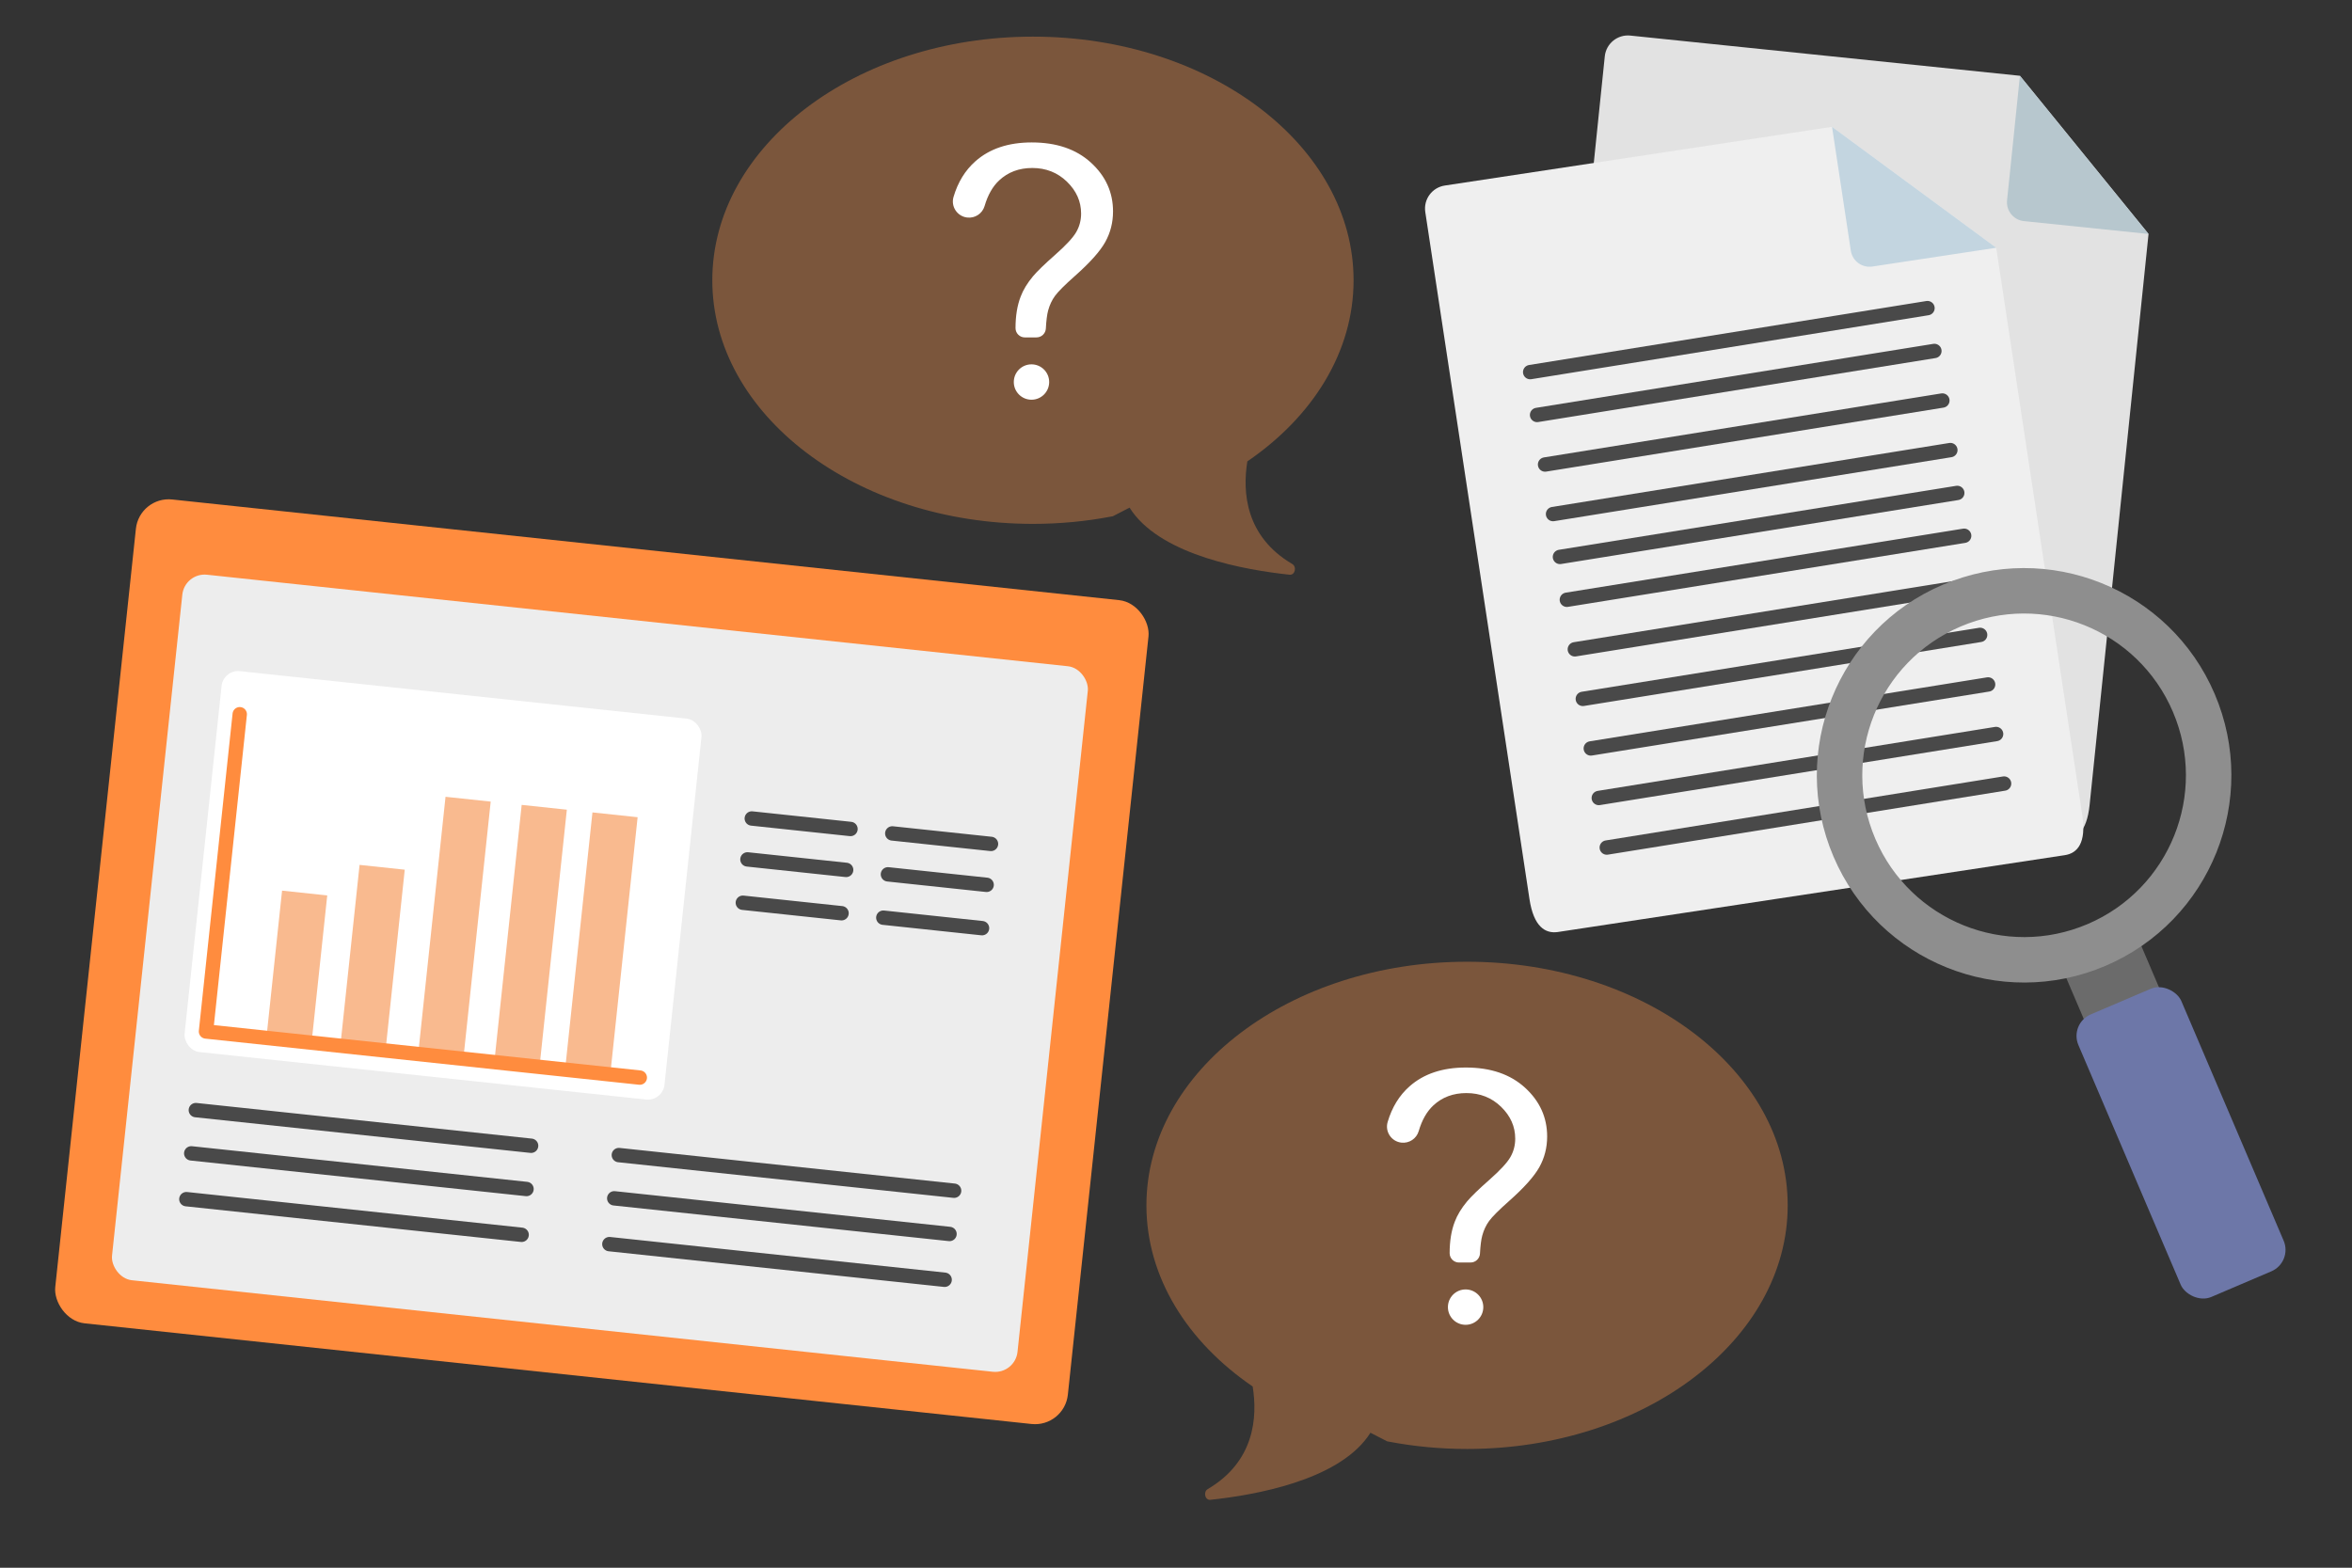
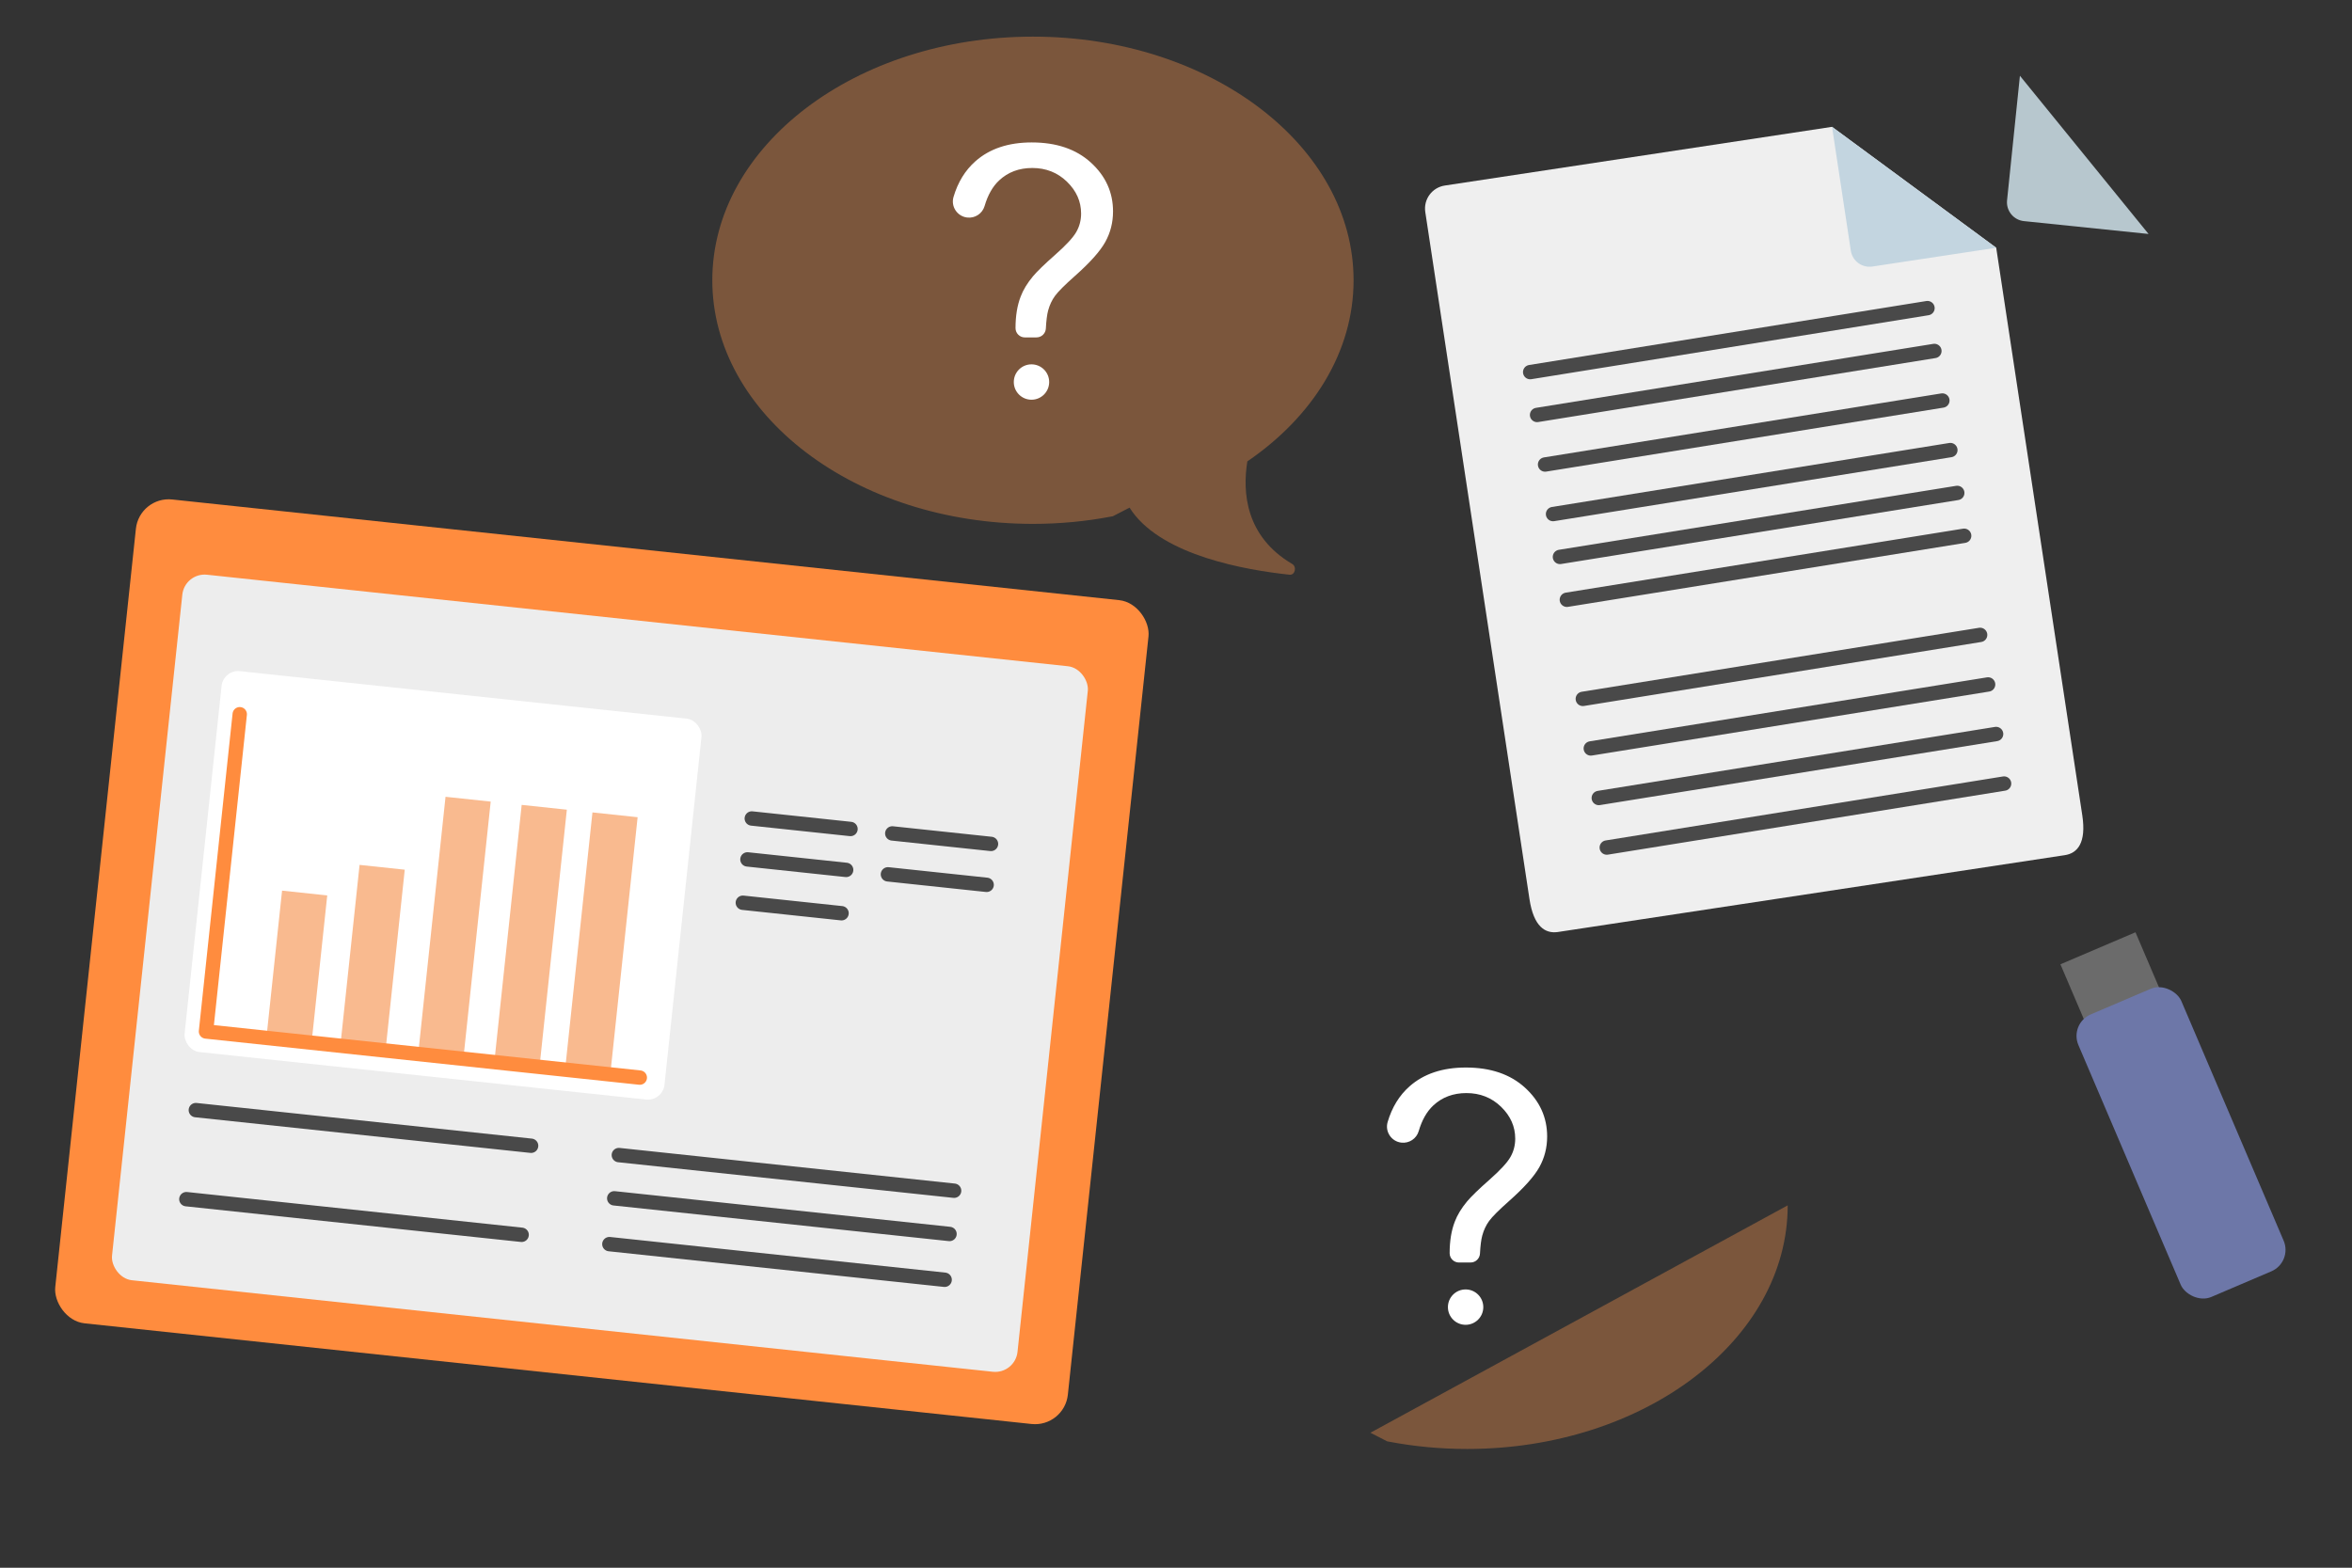
<svg xmlns="http://www.w3.org/2000/svg" id="Ebene_1" version="1.1" viewBox="0 0 1799.955 1200">
  <rect x="0" y="0" width="1799.955" height="1200" fill="#333333" stroke="none" />
  <g>
    <g>
-       <path d="M1188.351,602.072l390.197,40.262c9.784,1.01,18.413-4.926,20.606-26.183l45.098-437.064-98.438-121.089-298.149-30.764c-9.784-1.01-18.534,6.103-19.544,15.888l-54.596,529.11c-2.194,21.258,5.042,28.83,14.825,29.84l0.0 0Z" style="fill: #e2e2e2;" />
      <path d="M1548.903,169.249l95.35,9.839-98.437-121.089-9.839,95.35c-.821,7.96,4.966,15.079,12.926,15.901l-0-0Z" style="fill: #b7c7ce;" />
    </g>
    <g>
      <g>
        <path d="M1192.32,713.379l387.837-58.803c9.724-1.474,16.591-9.383,13.387-30.511l-65.866-434.419-125.642-92.557-296.345,44.931c-9.724,1.474-16.413,10.553-14.939,20.278l79.738,525.908c3.204,21.129,12.106,26.647,21.83,25.173l0-0Z" style="fill: #efefef;" />
        <path d="M1432.905,204.015l94.773-14.369-125.64-92.557,14.369,94.773c1.2,7.912,8.586,13.354,16.498,12.154l-0.0 0Z" style="fill: #c3d5e0;" />
      </g>
      <g>
        <line x1="1171.025" y1="284.82" x2="1475.075" y2="235.846" style="fill: none; stroke: #494949; stroke-linecap: round; stroke-linejoin: round; stroke-width: 11px;" />
        <line x1="1176.307" y1="317.615" x2="1480.358" y2="268.642" style="fill: none; stroke: #494949; stroke-linecap: round; stroke-linejoin: round; stroke-width: 11px;" />
        <line x1="1182.418" y1="355.55" x2="1486.468" y2="306.576" style="fill: none; stroke: #494949; stroke-linecap: round; stroke-linejoin: round; stroke-width: 11px;" />
        <line x1="1188.528" y1="393.484" x2="1492.578" y2="344.511" style="fill: none; stroke: #494949; stroke-linecap: round; stroke-linejoin: round; stroke-width: 11px;" />
        <line x1="1193.81" y1="426.28" x2="1497.86" y2="377.306" style="fill: none; stroke: #494949; stroke-linecap: round; stroke-linejoin: round; stroke-width: 11px;" />
        <line x1="1199.092" y1="459.075" x2="1503.143" y2="410.102" style="fill: none; stroke: #494949; stroke-linecap: round; stroke-linejoin: round; stroke-width: 11px;" />
-         <line x1="1205.202" y1="497.01" x2="1509.253" y2="448.036" style="fill: none; stroke: #494949; stroke-linecap: round; stroke-linejoin: round; stroke-width: 11px;" />
        <line x1="1211.313" y1="534.944" x2="1515.363" y2="485.971" style="fill: none; stroke: #494949; stroke-linecap: round; stroke-linejoin: round; stroke-width: 11px;" />
        <line x1="1217.423" y1="572.878" x2="1521.473" y2="523.905" style="fill: none; stroke: #494949; stroke-linecap: round; stroke-linejoin: round; stroke-width: 11px;" />
        <line x1="1223.533" y1="610.813" x2="1527.583" y2="561.84" style="fill: none; stroke: #494949; stroke-linecap: round; stroke-linejoin: round; stroke-width: 11px;" />
        <line x1="1229.643" y1="648.747" x2="1533.693" y2="599.774" style="fill: none; stroke: #494949; stroke-linecap: round; stroke-linejoin: round; stroke-width: 11px;" />
      </g>
    </g>
  </g>
  <g>
    <g>
      <rect x="1584.177" y="723.843" width="62.45" height="50.269" transform="translate(-164.344 694.263) rotate(-23.114)" style="fill: #6b6b6b;" />
      <rect x="1626.271" y="757.246" width="85.679" height="235.131" rx="17.866" ry="17.866" transform="translate(-209.43 725.448) rotate(-23.114)" style="fill: #6d77a8;" />
    </g>
-     <path d="M1486.765,447.593c-80.554,34.382-117.983,127.556-83.601,208.11,34.382,80.554,127.556,117.983,208.11,83.601s117.983-127.556,83.601-208.11c-34.382-80.554-127.556-117.983-208.11-83.601ZM1597.622,707.321c-62.89,26.843-135.634-2.379-162.476-65.27-26.843-62.89,2.379-135.634,65.27-162.476,62.89-26.843,135.634,2.379,162.476,65.27,26.843,62.89-2.379,135.633-65.27,162.476Z" style="fill: #8e8e8e;" />
  </g>
  <path d="M545.122,214.527c0,102.989,109.86,186.465,245.372,186.465,20.591,0,40.579-1.932,59.688-5.566.494-.077.988-.179,1.482-.282l12.776-6.577c.702,1.113,1.438,2.201,2.217,3.276,24.254,33.302,85.67,44.404,120.273,48.066,4.11.435,5.663-6.056,1.979-8.226-35.867-21.128-38.132-55.061-34.344-78.507,49.92-34.125,81.311-83.604,81.311-138.649,0-102.989-109.86-186.478-245.383-186.478-135.512,0-245.372,83.489-245.372,186.478Z" style="fill: #ed8d4c; isolation: isolate; opacity: .39;" />
  <path d="M784.303,258.275c-3.944,0-7.134-3.19-7.134-7.134,0-9.331,1.323-17.391,3.957-24.167,1.932-5.109,5.069-10.257,9.384-15.458,3.176-3.785,8.867-9.317,17.1-16.57,8.232-7.266,13.579-13.05,16.054-17.364s3.693-9.026,3.693-14.135c0-9.251-3.613-17.364-10.826-24.366s-16.067-10.495-26.549-10.495c-10.125,0-18.582,3.176-25.358,9.516-4.95,4.632-8.669,11.17-11.131,19.614-1.694,5.797-7.345,9.503-13.341,8.788-7.597-.9-12.6-8.417-10.429-15.763,3.335-11.289,8.92-20.382,16.742-27.29,10.866-9.622,25.239-14.426,43.119-14.426,18.926,0,34.027,5.148,45.303,15.458s16.901,22.764,16.901,37.375c0,8.457-1.985,16.252-5.942,23.373-3.957,7.134-11.713,15.803-23.241,26.02-7.742,6.869-12.811,11.938-15.194,15.194s-4.143,7.001-5.281,11.223c-.847,3.137-1.429,7.742-1.747,13.791-.199,3.812-3.362,6.803-7.173,6.803h-8.907l-0.0.013ZM775.846,292.421c0-7.478,6.062-13.539,13.539-13.539s13.539,6.062,13.539,13.539-6.062,13.539-13.539,13.539c-7.478,0-13.539-6.062-13.539-13.539h-0Z" style="fill: #fff;" />
-   <path d="M1368.101,922.629c0,102.989-109.86,186.465-245.372,186.465-20.591,0-40.579-1.932-59.688-5.566-.494-.077-.988-.179-1.482-.282l-12.776-6.577c-.702,1.113-1.438,2.201-2.217,3.276-24.254,33.302-85.67,44.404-120.273,48.066-4.11.435-5.663-6.056-1.979-8.226,35.867-21.128,38.132-55.061,34.344-78.507-49.92-34.125-81.311-83.604-81.311-138.649,0-102.989,109.86-186.478,245.383-186.478,135.512,0,245.372,83.489,245.372,186.478Z" style="fill: #ed8d4c; isolation: isolate; opacity: .39;" />
+   <path d="M1368.101,922.629c0,102.989-109.86,186.465-245.372,186.465-20.591,0-40.579-1.932-59.688-5.566-.494-.077-.988-.179-1.482-.282l-12.776-6.577Z" style="fill: #ed8d4c; isolation: isolate; opacity: .39;" />
  <path d="M1116.527,966.377c-3.944,0-7.134-3.19-7.134-7.134,0-9.331,1.323-17.391,3.957-24.167,1.932-5.109,5.069-10.257,9.384-15.458,3.176-3.785,8.867-9.317,17.1-16.57,8.232-7.266,13.579-13.05,16.054-17.364s3.693-9.026,3.693-14.135c0-9.251-3.613-17.364-10.826-24.366-7.213-7.001-16.067-10.495-26.549-10.495-10.125,0-18.582,3.176-25.358,9.516-4.95,4.632-8.669,11.17-11.131,19.614-1.694,5.797-7.345,9.503-13.341,8.788-7.597-.9-12.6-8.417-10.429-15.763,3.335-11.289,8.92-20.382,16.742-27.29,10.866-9.622,25.239-14.426,43.119-14.426,18.926,0,34.027,5.148,45.303,15.458s16.901,22.764,16.901,37.375c0,8.457-1.985,16.252-5.942,23.373-3.957,7.134-11.713,15.803-23.241,26.02-7.742,6.869-12.811,11.938-15.194,15.194-2.382,3.256-4.143,7.001-5.281,11.223-.847,3.137-1.429,7.742-1.747,13.791-.199,3.812-3.362,6.803-7.173,6.803h-8.907l-0.0.013ZM1108.07,1000.523c0-7.478,6.062-13.539,13.539-13.539s13.539,6.062,13.539,13.539-6.062,13.539-13.539,13.539c-7.478,0-13.539-6.062-13.539-13.539h-0Z" style="fill: #fff;" />
  <g>
    <rect x="70.963" y="419.075" width="779.293" height="634.153" rx="25.222" ry="25.222" transform="translate(80.41 -44.571) rotate(6.069)" style="fill: #ff8c3e;" />
    <g>
      <rect x="110.682" y="473.418" width="696.856" height="543.083" rx="17.136" ry="17.136" transform="translate(81.332 -44.364) rotate(6.069)" style="fill: #ededed;" />
      <rect x="154.393" y="531.078" width="369.317" height="293.198" rx="12.742" ry="12.742" transform="translate(73.546 -32.048) rotate(6.069)" style="fill: #fff;" />
      <rect x="209.773" y="683.241" width="34.765" height="113.366" transform="translate(79.5 -19.869) rotate(6.069)" style="fill: #f9ba8f; isolation: isolate;" />
      <rect x="267.725" y="663.468" width="34.765" height="139.228" transform="translate(79.102 -26.034) rotate(6.069)" style="fill: #f9ba8f; isolation: isolate;" />
      <rect x="330.394" y="611.181" width="34.765" height="198.012" transform="translate(77.032 -32.788) rotate(6.069)" style="fill: #f9ba8f; isolation: isolate;" />
      <rect x="388.664" y="617.376" width="34.765" height="198.012" transform="translate(78.014 -38.914) rotate(6.069)" style="fill: #f9ba8f; isolation: isolate;" />
      <rect x="442.829" y="623.135" width="34.765" height="198.012" transform="translate(78.926 -44.608) rotate(6.069)" style="fill: #f9ba8f; isolation: isolate;" />
      <polyline points="183.465 546.699 157.647 789.537 489.623 824.832" style="fill: none; stroke: #ff8c3e; stroke-linecap: round; stroke-linejoin: round; stroke-width: 11px;" />
      <line x1="575.336" y1="626.502" x2="650.879" y2="634.533" style="fill: none; stroke: #494949; stroke-linecap: round; stroke-linejoin: round; stroke-width: 11px;" />
      <line x1="572.006" y1="657.822" x2="647.549" y2="665.854" style="fill: none; stroke: #494949; stroke-linecap: round; stroke-linejoin: round; stroke-width: 11px;" />
      <line x1="568.479" y1="690.991" x2="644.023" y2="699.023" style="fill: none; stroke: #494949; stroke-linecap: round; stroke-linejoin: round; stroke-width: 11px;" />
      <line x1="682.85" y1="637.932" x2="758.394" y2="645.964" style="fill: none; stroke: #494949; stroke-linecap: round; stroke-linejoin: round; stroke-width: 11px;" />
      <line x1="679.52" y1="669.253" x2="755.064" y2="677.284" style="fill: none; stroke: #494949; stroke-linecap: round; stroke-linejoin: round; stroke-width: 11px;" />
-       <line x1="675.993" y1="702.422" x2="751.537" y2="710.454" style="fill: none; stroke: #494949; stroke-linecap: round; stroke-linejoin: round; stroke-width: 11px;" />
      <line x1="149.871" y1="849.725" x2="406.449" y2="877.004" style="fill: none; stroke: #494949; stroke-linecap: round; stroke-linejoin: round; stroke-width: 11px;" />
-       <line x1="146.351" y1="882.829" x2="402.93" y2="910.108" style="fill: none; stroke: #494949; stroke-linecap: round; stroke-linejoin: round; stroke-width: 11px;" />
      <line x1="142.624" y1="917.886" x2="399.203" y2="945.165" style="fill: none; stroke: #494949; stroke-linecap: round; stroke-linejoin: round; stroke-width: 11px;" />
      <line x1="473.592" y1="884.143" x2="730.17" y2="911.422" style="fill: none; stroke: #494949; stroke-linecap: round; stroke-linejoin: round; stroke-width: 11px;" />
      <line x1="470.072" y1="917.246" x2="726.651" y2="944.525" style="fill: none; stroke: #494949; stroke-linecap: round; stroke-linejoin: round; stroke-width: 11px;" />
      <line x1="466.345" y1="952.304" x2="722.924" y2="979.583" style="fill: none; stroke: #494949; stroke-linecap: round; stroke-linejoin: round; stroke-width: 11px;" />
    </g>
  </g>
</svg>